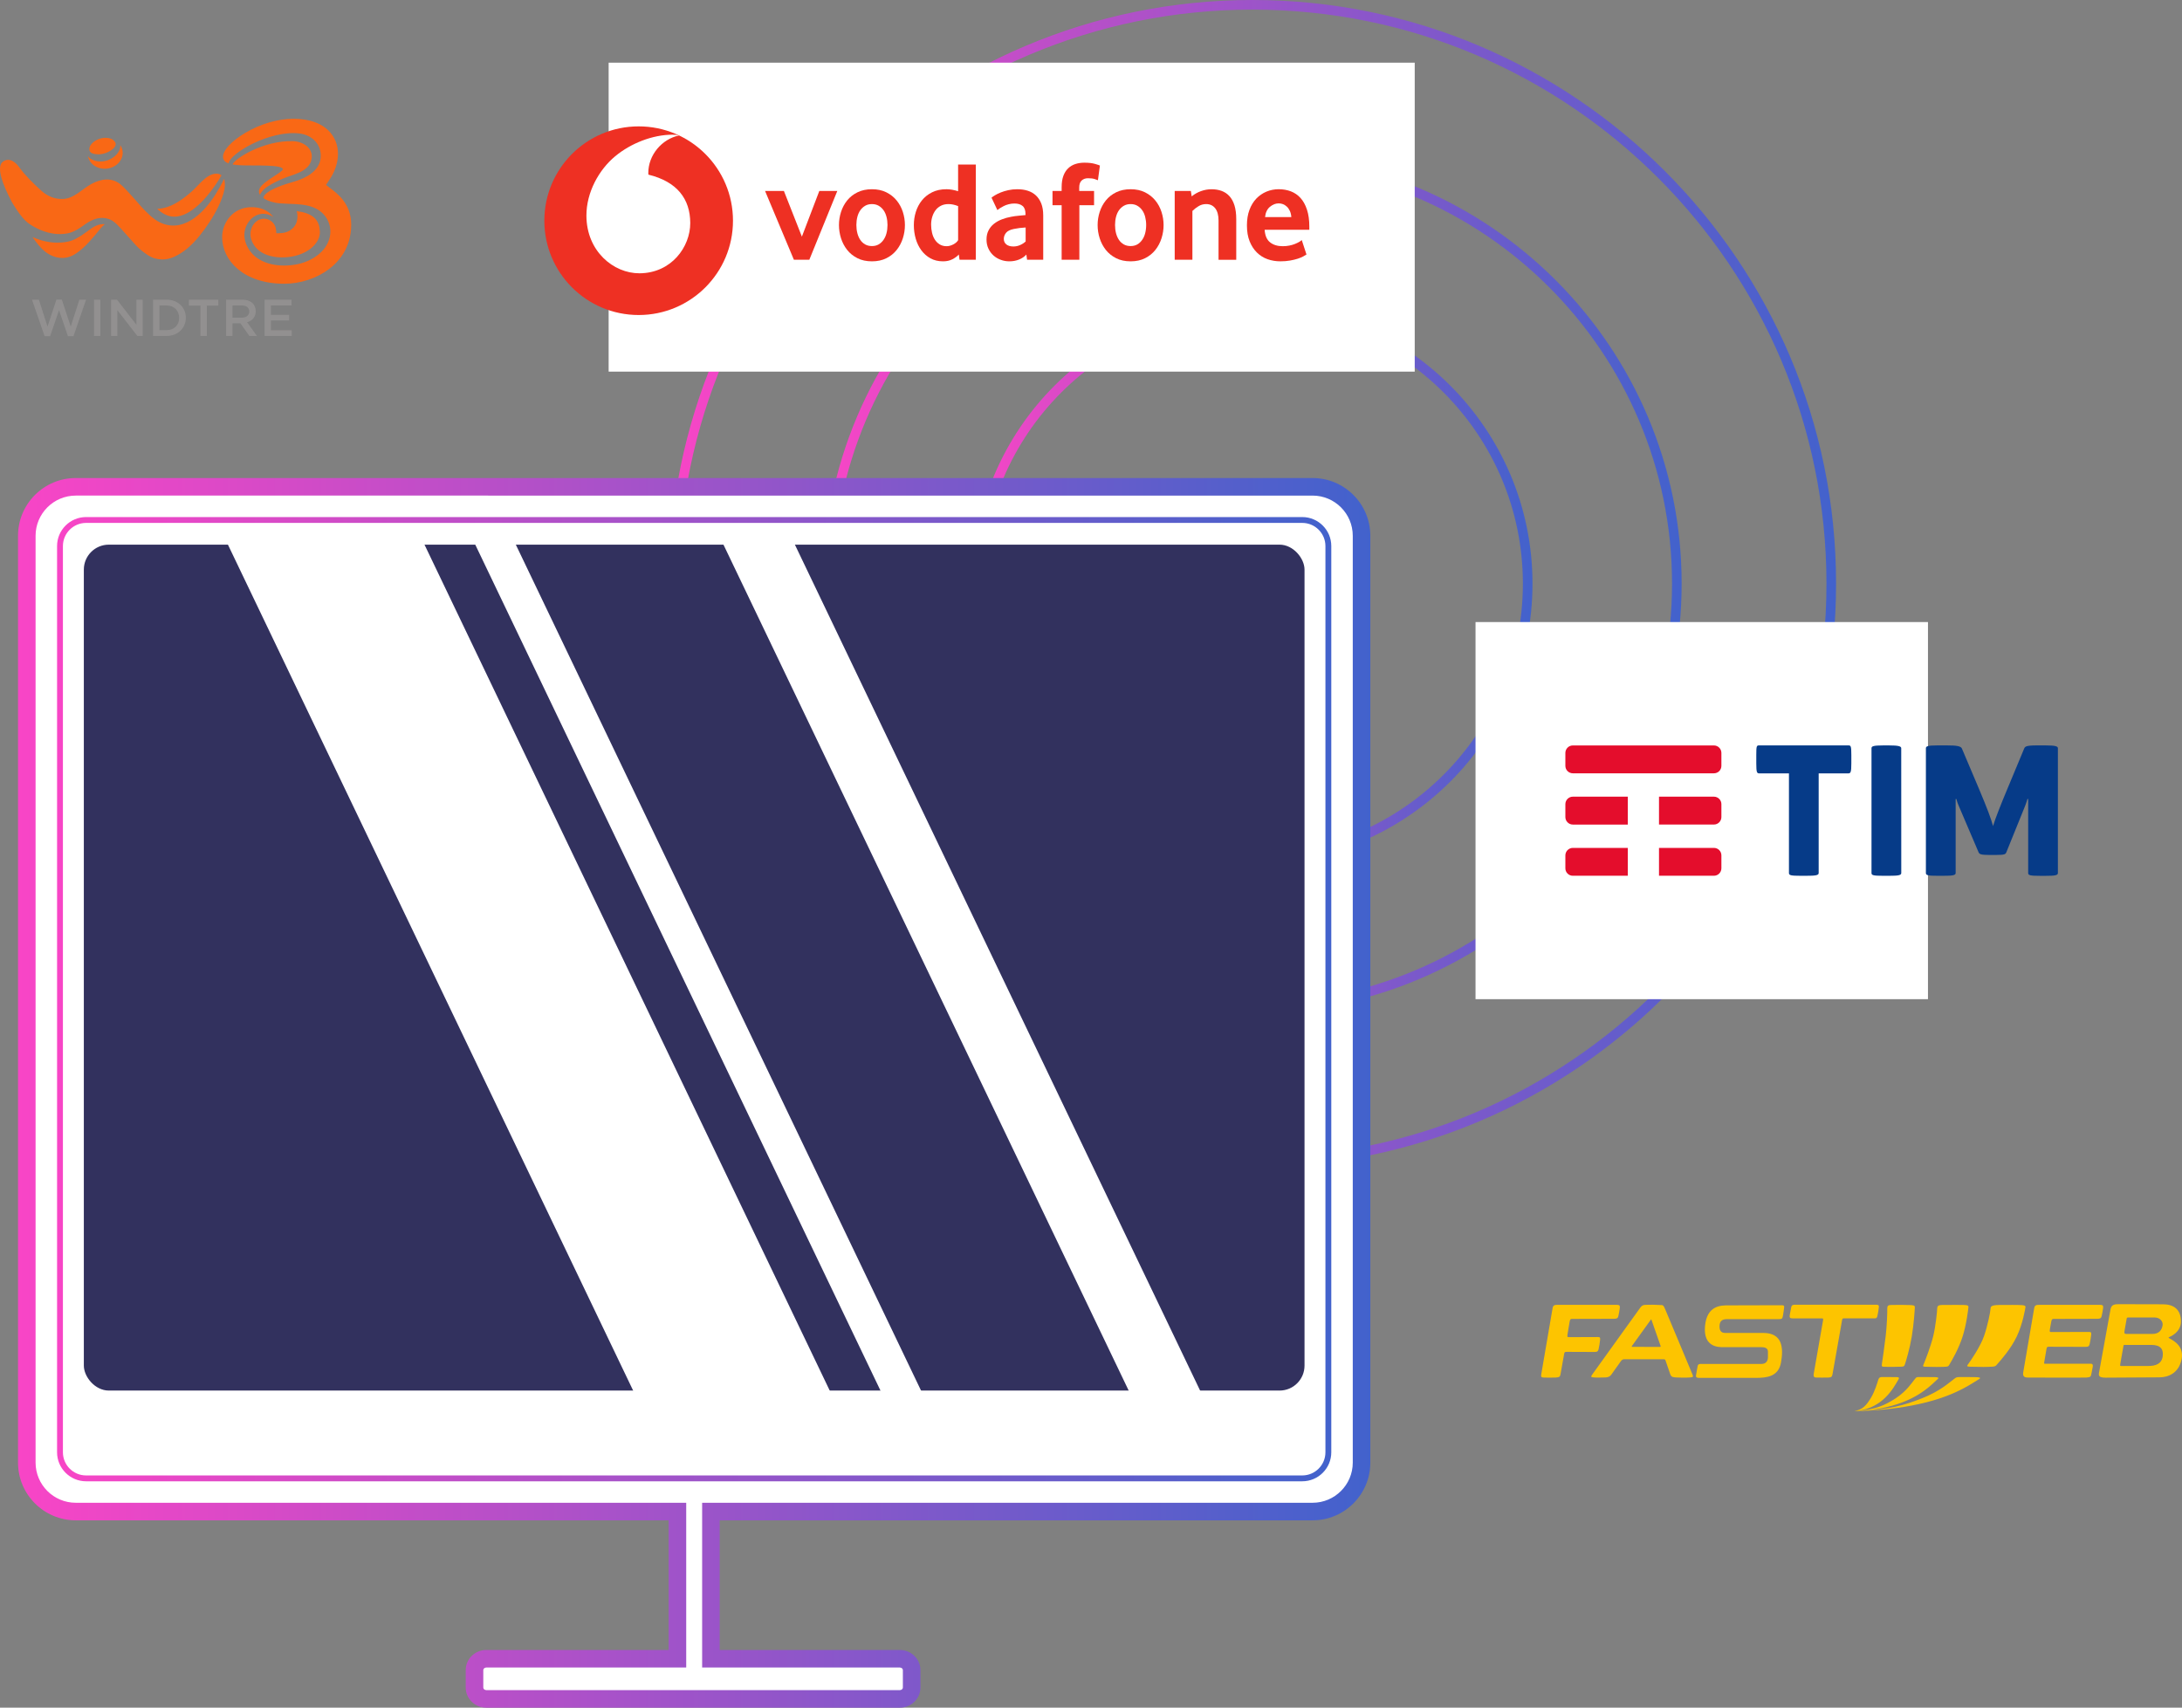
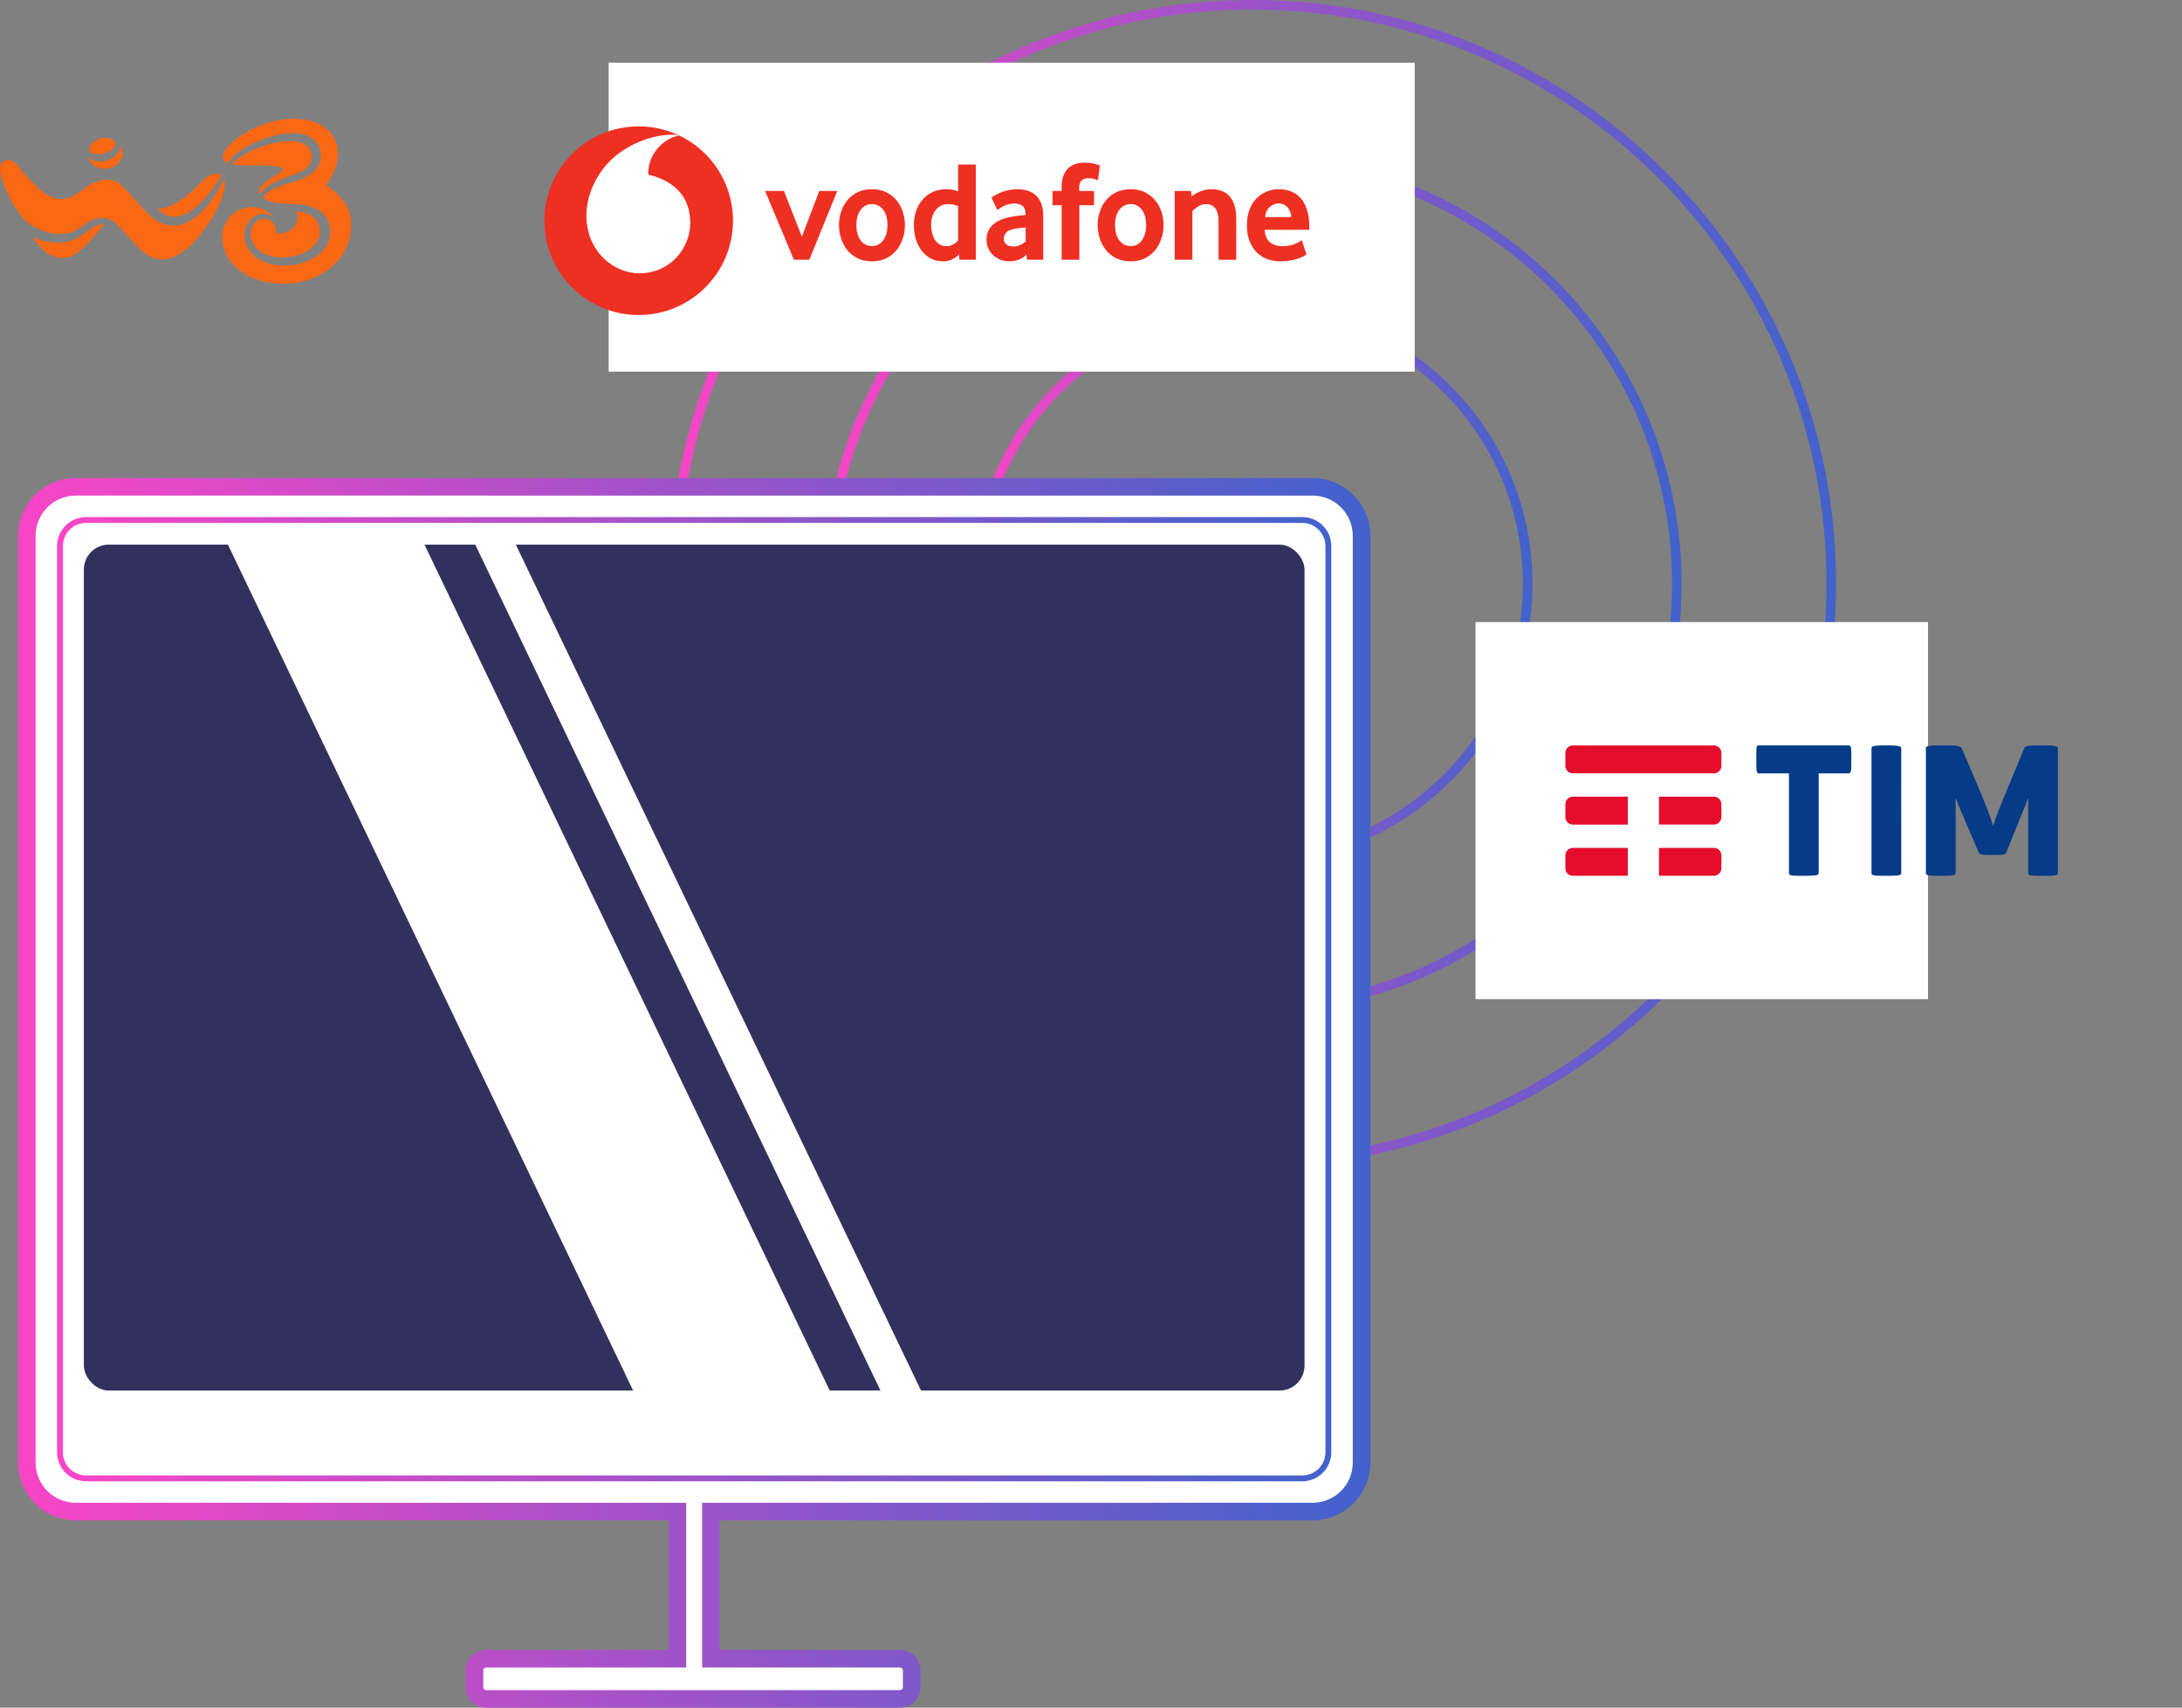
<svg xmlns="http://www.w3.org/2000/svg" xmlns:xlink="http://www.w3.org/1999/xlink" id="Calque_1" version="1.1" viewBox="0 0 468.698 366.828">
  <rect x="0" y="0" width="468.698" height="366.828" fill="#808080" stroke="none" />
  <defs>
    <style>
      .st0 {
        fill: none;
      }

      .st1 {
        fill: #f96815;
      }

      .st2 {
        fill: #32315e;
      }

      .st3 {
        fill: url(#Dégradé_sans_nom_7);
      }

      .st4 {
        fill: #063b88;
      }

      .st5 {
        fill: #e40d2c;
      }

      .st6 {
        fill: #ee3023;
      }

      .st7 {
        fill: #fff;
      }

      .st8 {
        fill: #fdc400;
      }

      .st9 {
        fill: #929090;
      }

      .st10 {
        fill: url(#Dégradé_sans_nom_73);
      }

      .st11 {
        fill: url(#Dégradé_sans_nom_72);
      }

      .st12 {
        fill: url(#Dégradé_sans_nom_71);
      }

      .st13 {
        fill: url(#Dégradé_sans_nom_74);
      }

      .st14 {
        clip-path: url(#clippath);
      }
    </style>
    <linearGradient id="Dégradé_sans_nom_7" data-name="Dégradé sans nom 7" x1="208.87" y1="125.366" x2="329.182" y2="125.366" gradientUnits="userSpaceOnUse">
      <stop offset="0" stop-color="#f845c6" />
      <stop offset="1" stop-color="#4262cc" />
    </linearGradient>
    <linearGradient id="Dégradé_sans_nom_71" data-name="Dégradé sans nom 7" x1="176.832" y1="125.366" x2="361.219" y2="125.366" xlink:href="#Dégradé_sans_nom_7" />
    <linearGradient id="Dégradé_sans_nom_72" data-name="Dégradé sans nom 7" x1="143.66" y1="125.366" x2="394.391" y2="125.366" xlink:href="#Dégradé_sans_nom_7" />
    <linearGradient id="Dégradé_sans_nom_73" data-name="Dégradé sans nom 7" x1="3.871" y1="234.757" x2="294.351" y2="234.757" xlink:href="#Dégradé_sans_nom_7" />
    <linearGradient id="Dégradé_sans_nom_74" data-name="Dégradé sans nom 7" x1="12.258" y1="214.634" x2="285.963" y2="214.634" xlink:href="#Dégradé_sans_nom_7" />
    <clipPath id="clippath">
      <rect class="st0" x="18.008" y="115.555" width="262.206" height="185.479" rx="5.416" ry="5.416" />
    </clipPath>
  </defs>
  <g>
    <g>
      <path class="st3" d="M269.025,185.521c-33.17,0-60.155-26.985-60.155-60.155s26.985-60.156,60.155-60.156,60.156,26.985,60.156,60.156-26.985,60.155-60.156,60.155ZM269.025,67.274c-32.031,0-58.091,26.061-58.091,58.092s26.06,58.091,58.091,58.091,58.092-26.06,58.092-58.091-26.061-58.092-58.092-58.092Z" />
      <path class="st12" d="M269.025,217.559c-50.836,0-92.193-41.357-92.193-92.193s41.357-92.193,92.193-92.193,92.193,41.357,92.193,92.193-41.357,92.193-92.193,92.193ZM269.025,35.237c-49.697,0-90.129,40.432-90.129,90.129s40.432,90.129,90.129,90.129,90.129-40.432,90.129-90.129-40.432-90.129-90.129-90.129Z" />
      <path class="st11" d="M269.025,250.731c-69.127,0-125.365-56.238-125.365-125.365S199.898,0,269.025,0s125.365,56.238,125.365,125.365-56.238,125.365-125.365,125.365ZM269.025,2.065c-67.988,0-123.301,55.312-123.301,123.301s55.312,123.301,123.301,123.301,123.301-55.312,123.301-123.301S337.014,2.065,269.025,2.065Z" />
    </g>
    <g>
      <g>
        <path class="st7" d="M281.946,104.57H16.275c-5.809,0-10.518,4.709-10.518,10.518v199.092c0,5.809,4.709,10.518,10.518,10.518h129.24v31.619h-41.054c-1.401,0-2.536,1.087-2.536,2.427v3.771c0,1.341,1.135,2.427,2.536,2.427h88.827c1.4,0,2.536-1.087,2.536-2.427v-3.771c0-1.341-1.135-2.427-2.536-2.427h-40.582v-31.619h129.24c5.809,0,10.518-4.709,10.518-10.518V115.088c0-5.809-4.709-10.518-10.518-10.518Z" />
        <path class="st10" d="M193.288,366.829h-88.827c-2.438,0-4.422-1.936-4.422-4.314v-3.771c0-2.378,1.983-4.313,4.422-4.313h39.167v-27.847H16.275c-6.84,0-12.404-5.563-12.404-12.403V115.088c0-6.84,5.564-12.403,12.404-12.403h265.671c6.84,0,12.404,5.563,12.404,12.403v199.093c0,6.84-5.564,12.403-12.404,12.403h-127.354v27.847h38.695c2.438,0,4.423,1.936,4.423,4.313v3.771c0,2.379-1.984,4.314-4.423,4.314ZM104.461,358.204c-.353,0-.649.247-.649.54v3.771c0,.294.297.541.649.541h88.827c.353,0,.65-.247.65-.541v-3.771c0-.293-.298-.54-.65-.54h-42.468v-35.393h131.126c4.76,0,8.631-3.871,8.631-8.631V115.088c0-4.76-3.871-8.631-8.631-8.631H16.275c-4.76,0-8.632,3.871-8.632,8.631v199.093c0,4.76,3.872,8.631,8.632,8.631h131.125v35.393h-42.939Z" />
      </g>
      <rect class="st2" x="18.008" y="116.998" width="262.206" height="181.711" rx="5.361" ry="5.361" />
      <path class="st13" d="M279.734,318.197H18.487c-3.435,0-6.229-2.795-6.229-6.229V117.3c0-3.435,2.795-6.229,6.23-6.229h261.246c3.435,0,6.229,2.795,6.229,6.229v194.668c0,3.435-2.794,6.229-6.229,6.229ZM18.488,112.328c-2.742,0-4.973,2.23-4.973,4.972v194.668c0,2.741,2.23,4.972,4.972,4.972h261.247c2.741,0,4.971-2.23,4.971-4.972V117.3c0-2.741-2.229-4.972-4.971-4.972H18.488Z" />
      <g class="st14">
        <polygon class="st7" points="181.483 305.51 147.405 322.518 42.669 103.863 76.746 86.855 181.483 305.51" />
        <polygon class="st7" points="207.564 319.008 200.532 322.518 95.796 103.863 102.828 100.353 207.564 319.008" />
-         <polygon class="st7" points="266.229 316.338 253.847 322.518 149.111 103.863 161.493 97.683 266.229 316.338" />
      </g>
    </g>
    <rect class="st7" x="130.739" y="13.464" width="173.146" height="66.364" />
    <rect class="st7" x="316.947" y="133.626" width="97.185" height="81.008" />
  </g>
  <g>
    <path class="st6" d="M157.446,47.408c0,11.19-9.068,20.262-20.258,20.262s-20.262-9.072-20.262-20.262,9.072-20.262,20.262-20.262,20.258,9.072,20.258,20.262" />
    <path class="st7" d="M137.348,58.706c-5.565.019-11.358-4.731-11.384-12.363-.019-5.044,2.706-9.902,6.183-12.783,3.395-2.807,8.045-4.612,12.258-4.627.544,0,1.113.045,1.459.164-3.685.763-6.619,4.195-6.608,8.085,0,.13.011.268.026.331,6.168,1.504,8.968,5.227,8.986,10.375.015,5.152-4.05,10.795-10.922,10.818" />
    <g>
      <path class="st6" d="M170.531,55.799l-6.194-14.782h4.046l3.864,9.816,3.745-9.816h3.864l-6.012,14.782h-3.313Z" />
      <path class="st6" d="M190.637,48.331c0-.614-.071-1.199-.216-1.753-.141-.555-.357-1.031-.644-1.429-.287-.402-.633-.718-1.042-.953-.409-.238-.89-.357-1.441-.357s-1.035.119-1.441.357c-.409.234-.759.551-1.042.953-.287.398-.503.875-.644,1.429-.145.555-.216,1.139-.216,1.753,0,.637.071,1.228.216,1.772.141.544.35,1.02.625,1.429.275.41.625.733,1.046.972.417.234.905.354,1.456.354s1.031-.119,1.441-.354c.409-.238.756-.562,1.042-.972s.503-.886.644-1.429c.145-.543.216-1.135.216-1.772M194.378,48.348c0,.964-.149,1.91-.443,2.84-.298.931-.737,1.761-1.322,2.498-.581.737-1.318,1.329-2.207,1.779-.89.45-1.928.674-3.112.674s-2.226-.223-3.112-.674c-.89-.45-1.627-1.042-2.211-1.779-.581-.737-1.02-1.567-1.318-2.498-.294-.931-.443-1.876-.443-2.84s.149-1.899.443-2.822c.298-.919.737-1.742,1.318-2.468.584-.726,1.322-1.307,2.211-1.746.886-.439,1.925-.663,3.112-.663s2.219.223,3.097.663c.879.439,1.616,1.02,2.208,1.746.596.726,1.039,1.549,1.336,2.468.294.923.443,1.861.443,2.822" />
      <path class="st6" d="M205.803,44.27c-.733-.287-1.415-.432-2.047-.432-.648,0-1.21.127-1.675.372-.469.246-.856.577-1.161.998-.305.421-.532.893-.685,1.418-.153.521-.231,1.061-.231,1.616,0,.614.067,1.202.201,1.768.13.562.335,1.057.611,1.478.272.421.618.759,1.035,1.016.417.253.912.383,1.482.383.469,0,.946-.13,1.433-.383.488-.257.834-.562,1.039-.908v-7.326ZM206.108,55.799l-.153-1.132c-.346.387-.804.73-1.377,1.024-.57.298-1.243.447-2.018.447-1.016,0-1.917-.216-2.688-.644-.778-.428-1.429-1.001-1.958-1.716-.529-.715-.934-1.545-1.21-2.487-.272-.938-.409-1.921-.409-2.945,0-.96.141-1.902.424-2.822.287-.919.718-1.742,1.299-2.468.584-.726,1.31-1.307,2.189-1.746.875-.439,1.906-.663,3.086-.663.774,0,1.612.145,2.509.428v-5.733h3.801v20.456h-3.496Z" />
      <path class="st6" d="M220.31,48.867c-.409.022-.834.06-1.266.108-.432.052-.841.119-1.232.201-.826.164-1.396.443-1.716.841-.316.402-.476.834-.476,1.307,0,.488.179.882.54,1.18.361.294.867.443,1.526.443.495,0,.975-.1,1.437-.305.462-.205.86-.462,1.188-.767v-3.008ZM220.615,55.788l-.149-1.106c-.413.454-.934.812-1.571,1.068-.637.257-1.333.387-2.092.387-.637,0-1.251-.108-1.832-.324-.588-.212-1.106-.521-1.556-.919-.45-.398-.815-.886-1.091-1.47-.279-.584-.417-1.243-.417-1.98,0-.733.141-1.385.432-1.947.287-.562.674-1.035,1.169-1.426.491-.387,1.057-.704,1.694-.949.633-.246,1.303-.432,1.999-.555.491-.1,1.031-.175,1.616-.227.584-.052,1.072-.097,1.463-.138v-.216c0-.819-.208-1.4-.633-1.75-.421-.346-1.001-.521-1.738-.521-.432,0-.845.052-1.236.156-.391.1-.737.227-1.046.38-.309.156-.581.309-.819.462-.235.153-.424.29-.57.413l-1.258-2.665c.164-.145.413-.316.752-.521.339-.205.745-.406,1.228-.599.48-.194,1.02-.357,1.623-.491s1.255-.201,1.947-.201c.819,0,1.567.108,2.241.324s1.258.551,1.75,1.013c.488.458.871,1.039,1.15,1.746.275.704.413,1.556.413,2.557v9.5h-3.469Z" />
      <path class="st6" d="M235.833,38.716c-.123-.059-.361-.149-.718-.261-.361-.112-.834-.167-1.429-.167-.529,0-.975.16-1.333.476-.357.316-.536.834-.536,1.549v.704h3.19v3.067h-3.16v11.715h-3.804v-11.715h-1.962v-3.067h1.962v-.797c0-.96.123-1.772.369-2.438.246-.663.588-1.206,1.027-1.623.439-.421.957-.73,1.549-.923.596-.194,1.24-.29,1.936-.29.919,0,1.679.086,2.282.261.603.175.957.29,1.057.354l-.428,3.157Z" />
      <path class="st6" d="M246.2,48.331c0-.614-.074-1.199-.216-1.753-.141-.555-.357-1.031-.644-1.429-.287-.402-.633-.718-1.042-.953-.409-.238-.89-.357-1.441-.357s-1.035.119-1.441.357c-.409.234-.759.551-1.046.953-.283.398-.499.875-.644,1.429-.141.555-.212,1.139-.212,1.753,0,.637.071,1.228.212,1.772.145.544.354,1.02.629,1.429.275.41.625.733,1.042.972.421.234.908.354,1.459.354s1.031-.119,1.441-.354c.409-.238.756-.562,1.042-.972s.503-.886.644-1.429c.141-.543.216-1.135.216-1.772M249.941,48.348c0,.964-.149,1.91-.447,2.84-.294.931-.733,1.761-1.318,2.498-.581.737-1.318,1.329-2.208,1.779-.89.45-1.928.674-3.112.674s-2.226-.223-3.112-.674c-.89-.45-1.627-1.042-2.211-1.779-.581-.737-1.02-1.567-1.318-2.498-.298-.931-.443-1.876-.443-2.84s.145-1.899.443-2.822c.298-.919.737-1.742,1.318-2.468.584-.726,1.322-1.307,2.211-1.746.886-.439,1.925-.663,3.112-.663s2.219.223,3.097.663c.879.439,1.616,1.02,2.207,1.746.596.726,1.039,1.549,1.333,2.468.298.923.447,1.861.447,2.822" />
      <path class="st6" d="M261.746,55.799v-8.432c0-1.124-.235-1.995-.704-2.61-.473-.611-1.124-.919-1.966-.919-.592,0-1.139.153-1.638.462-.503.305-.938.644-1.307,1.013v10.487h-3.801v-14.782h3.466l.182,1.165c.596-.488,1.262-.867,2.01-1.132.745-.268,1.496-.398,2.252-.398.778,0,1.493.115,2.148.35.655.238,1.217.611,1.686,1.121.473.51.834,1.176,1.091,1.992.253.819.383,1.802.383,2.945v8.741h-3.804Z" />
      <path class="st6" d="M277.381,46.63c-.041-.51-.149-.957-.324-1.333-.175-.38-.391-.685-.648-.919-.257-.238-.532-.409-.83-.525-.302-.112-.603-.167-.912-.167-.659,0-1.284.246-1.88.737-.596.491-.946,1.225-1.05,2.208h5.643ZM271.648,49.359c.082,1.247.469,2.148,1.169,2.699.696.551,1.601.83,2.706.83.514,0,.998-.048,1.448-.138.45-.093.852-.209,1.202-.354.35-.142.648-.287.893-.428.246-.145.428-.279.555-.402l1.013,3.101c-.145.1-.376.238-.692.413-.316.175-.711.335-1.18.491-.469.153-1.024.283-1.657.398-.633.112-1.329.167-2.085.167-.964,0-1.876-.153-2.747-.458-.867-.309-1.631-.785-2.282-1.429-.655-.644-1.176-1.444-1.563-2.405-.391-.96-.584-2.107-.584-3.436,0-1.247.179-2.353.536-3.313.357-.96.849-1.768,1.47-2.423.625-.651,1.351-1.154,2.178-1.504.83-.346,1.712-.521,2.654-.521s1.809.156,2.61.462c.797.305,1.485.782,2.07,1.426.581.644,1.042,1.478,1.377,2.502.339,1.02.506,2.237.506,3.648v.674h-9.597Z" />
    </g>
  </g>
  <g>
    <path class="st4" d="M439.385,160.121h-1.862c-2.389,0-2.541.264-2.725.671l-3.7,8.886c-1.231,2.949-2.501,6.121-2.989,7.767-.448-1.646-1.271-3.844-2.989-7.919l-3.7-8.734c-.224-.527-1.159-.671-3.172-.671h-2.094c-2.054,0-2.469.184-2.469.599v26.81c0,.487.416.599,2.541.599h1.159c2.094,0,2.693-.112,2.693-.599v-15.902h.152s.184.743.487,1.422l4.259,9.973c.184.448.416.631,2.389.631h1.271c2.014,0,2.166-.152,2.349-.631l3.884-9.597c.376-.895.631-1.798.631-1.798h.152v15.91c0,.487.408.599,2.613.599h1.119c2.054,0,2.653-.112,2.653-.599v-26.818c0-.416-.599-.599-2.653-.599M408.388,160.721c0-.416-.591-.599-2.645-.599h-1.199c-2.166,0-2.541.184-2.541.599v26.81c0,.487.376.599,2.541.599h1.199c2.054,0,2.653-.112,2.653-.599l-.008-26.81ZM397,160.121c.559,0,.671.072.671,2.054v1.83c0,1.902-.152,2.126-.671,2.126h-6.345v21.4c0,.487-.599.599-2.725.599h-1.119c-2.166,0-2.541-.112-2.541-.599v-21.4h-6.345c-.519,0-.671-.152-.671-2.126v-1.83c-.008-2.054.104-2.054.663-2.054h19.083Z" />
    <path class="st5" d="M349.653,182.137h-11.795c-.448,0-.847.184-1.143.471-.288.296-.471.695-.471,1.143v2.765c0,.448.176.847.471,1.135.288.296.695.471,1.143.471h11.795v-5.985ZM369.295,182.616c-.288-.296-.695-.479-1.143-.479h-11.795v5.985h11.795c.448,0,.855-.184,1.143-.479.288-.288.463-.695.463-1.135v-2.765c0-.44-.176-.839-.463-1.127M369.295,171.613c-.288-.296-.695-.479-1.143-.479h-11.795v5.985h11.795c.448,0,.855-.184,1.143-.479.288-.288.463-.695.463-1.135v-2.773c0-.432-.176-.831-.463-1.119M349.653,171.133h-11.795c-.448,0-.847.176-1.143.471-.288.288-.471.695-.471,1.135v2.773c0,.44.176.839.471,1.135.288.296.695.479,1.143.479h11.795v-5.993ZM368.152,166.115h-30.294c-.448,0-.847-.184-1.143-.471-.296-.296-.471-.695-.471-1.143v-2.765c0-.44.184-.847.471-1.135.288-.296.695-.471,1.143-.471h30.294c.448,0,.855.184,1.143.479.288.288.463.695.463,1.135v2.765c0,.44-.176.839-.463,1.135-.288.288-.695.471-1.143.471" />
  </g>
  <g>
    <path class="st1" d="M70.82,40.336l-.786-.618c.083-.142.229-.363.361-.549.766-1.11,2.201-3.208,2.201-6.203,0-1.72-.629-3.587-2.144-5.021-1.514-1.434-3.908-2.431-7.42-2.43-3.332,0-7.083,1.095-10.324,3.011-1.454.862-2.651,1.791-3.489,2.683-.836.892-1.32,1.745-1.322,2.479,0,.356.136.683.396.94.206.202.479.357.811.477.347-2.255,8.903-7.157,15.169-6.439,2.802.321,4.887,2.407,4.597,5.296-.277,2.764-3.09,4.264-5.512,4.987-1.352.404-2.708.796-4.005,1.358-.637.276-1.28.59-1.838,1.006-.407.303-.933.697-.904,1.266.958.652,2.479,1.03,3.469,1.102.642.051,1.285.084,1.929.1,1.85.056,3.793.119,5.52.859,2.424,1.039,3.85,3.545,3.328,6.168-.671,3.372-4.072,5.412-7.229,5.997-3.377.625-7.613.136-9.843-2.778-.911-1.191-1.486-2.788-1.237-4.293.276-1.672,1.451-3.272,3.145-3.701,1.068-.27,2.193-.02,3.041.611-.211-.301-.457-.575-.734-.815-.981-.852-2.36-1.33-3.96-1.33-1.975,0-3.56.819-4.645,2.035-1.085,1.216-1.676,2.824-1.677,4.41,0,2.494,1.151,4.999,3.393,6.877,2.243,1.878,5.576,3.129,9.94,3.129,3.459,0,6.949-1.142,9.59-3.126,2.188-1.648,4.802-4.651,4.801-9.578.001-4.508-3.026-6.737-4.621-7.91M59.348,50.095c-.016-.47-.036-.64-.036-.64-.025-.202-.063-.403-.121-.598-.503-1.698-2.527-2.441-3.991-1.401-1.214.862-1.691,2.517-1.251,3.911,1.118,3.543,5.214,4.279,8.444,3.792,1.59-.24,3.155-.813,4.419-1.826,1.224-.98,2.154-2.493,1.851-4.078-.201-2.376-2.003-3.56-4.941-3.901.14.286.593,2.368-.887,3.713-.904.822-1.869,1.039-3.168,1.041-.051,0-.32-.012-.32-.012M5.905,47.8c.186.144.393.297.591.425.393.26.785.484,1.202.7.416.218.841.42,1.278.588,0,0,.613.252,1.33.436.45.114.906.201,1.366.262.459.062.921.076,1.383.07,0,0,.762-.023,1.376-.136,1.488-.246,3.001-1.359,3.389-1.635l.621-.441c.226-.156.459-.306.702-.443.485-.274,1.009-.504,1.57-.653.561-.146,1.085-.202,1.679-.139.074.006.523.051,1.081.263,0,0,.391.15.607.288.248.157.485.331.709.52,1.057.894,4.149,4.625,5.041,5.423,1.053.943,2.376,1.902,3.448,2.186,2.071.549,3.703.049,5.562-1.125,2.052-1.297,3.715-3.234,5.13-5.181,1.492-2.054,2.836-4.294,3.713-6.683.434-1.183.784-2.48.55-3.745-.024-.13-.06-.253-.103-.368-.295.628-.612,1.247-.95,1.856-.544.975-1.141,1.926-1.808,2.837-.668.91-1.402,1.783-2.241,2.579-.838.794-1.784,1.517-2.886,2.048-.304.143-.615.269-.933.377-.326.106-.66.19-.997.251-.683.117-1.399.129-2.096.013-.698-.112-1.368-.349-1.981-.66-.611-.317-1.169-.704-1.673-1.133l-.366-.328-.331-.315-.656-.632c-.433-.424-1.205-1.29-1.205-1.29,0,0-1.339-1.565-2.441-2.749,0,0-1.031-1.12-1.594-1.597-1.928-1.633-4.278-1.274-6.361-.14-1.929,1.05-3.649,3.062-5.958,3.205-1.799.111-3.443-.564-4.766-1.76-1.758-1.589-3.444-3.242-4.855-5.176-.626-.857-2.031-2.136-3.442-1.036-1.411,1.1-.09,4.787,1.965,8.646,0,0,1.842,3.226,3.353,4.394M57.47,40.078c1.004-.669,2.126-1.19,3.228-1.672,2.107-.924,5.326-1.381,6.106-3.785.83-2.556-1.493-4.217-3.849-4.297-6.374-.216-12.677,3.841-12.992,5.002.224.04.462.073.714.1,1.071.112,2.379.116,3.786.116h.251c2.169,0,3.7.058,4.68.201.49.071.841.165,1.059.275.221.114.291.223.292.346,0,.087-.056.166-.19.298-.468.47-1.698,1.166-2.803,1.932-.554.384-1.079.786-1.47,1.198-.389.411-.652.832-.656,1.266v.021c.003.301.091.568.242.805-.02-.198.239-.532.348-.682.332-.455.788-.813,1.253-1.123M33.928,45.016c.394.356.815.663,1.255.912.442.243.904.426,1.382.523.477.101.97.116,1.466.056.248-.032.497-.081.746-.148.248-.07.495-.155.74-.254.901-.373,1.763-.94,2.563-1.603.802-.664,1.546-1.423,2.244-2.23.698-.808,1.348-1.668,1.959-2.558.457-.67.891-1.356,1.299-2.057-.327-.253-.75-.381-1.232-.35-1.141.074-2.123.829-2.921,1.586-.852.808-1.608,1.704-2.503,2.469-.893.763-1.825,1.487-2.832,2.093-1.327.799-2.821,1.37-4.336,1.402l.168.157M22.348,48.149c-.417-.023-.84.034-1.254.163-.414.132-.818.33-1.204.573-.194.121-.381.255-.566.395,0,0-1.477,1.095-1.944,1.373-.943.542-1.521.954-2.597,1.204-.917.209-1.638.242-1.638.242-.551.034-1.418.062-2.475-.093-1.423-.209-2.392-.582-2.392-.582-.443-.148-.875-.323-1.299-.514.803,1.168,1.685,2.341,2.779,3.191.925.719,2.045,1.202,3.22,1.296,1.937.154,3.283-.772,4.717-2.004,1.025-.881,1.904-1.942,2.789-2.96.617-.709,1.246-1.641,2.02-2.269h0c-.052-.004-.103-.015-.156-.015M19.398,32.654c.211.238.546.35.933.423.193.034.398.054.608.063.101.006.218.011.31.005l.145-.003.147-.012c.391-.031.789-.133,1.177-.269.386-.143.767-.324,1.107-.55.548-.364.73-.63.83-.777.094-.149.161-.3.187-.447.027-.147.012-.3-.066-.47-.068-.144-.178-.294-.392-.483-.598-.531-1.58-.573-2.16-.507-1.343.153-2.475.939-2.894,1.779-.106.226-.161.501-.138.732.022.218.1.393.206.514M22.975,36.222c2.063-.235,3.568-1.902,3.36-3.722-.055-.485-.228-.931-.488-1.321.027.285-.016.565-.095.818-.093.305-.245.578-.421.828-.176.246-.376.459-.592.651-.43.384-.922.675-1.45.887-.53.204-1.1.334-1.691.331,0,0-.214.005-.414-.019-.151-.019-.301-.044-.451-.074-.275-.061-.552-.141-.824-.265-.136-.062-.46-.212-.776-.508-.085-.08-.164-.171-.236-.269.318,1.71,2.095,2.89,4.08,2.664" />
-     <path class="st9" d="M12.123,64.353l-1.914,5.797-1.858-5.775h-1.48l2.715,7.845h1.18l1.914-5.597,1.913,5.597h1.191l2.704-7.845h-1.436l-1.858,5.775-1.914-5.798h-1.157ZM20.191,64.375v7.789h1.369v-7.789h-1.369ZM23.863,64.375v7.789h1.346v-5.541l4.295,5.541h1.146v-7.789h-1.346v5.386l-4.172-5.386h-1.269ZM32.876,64.375v7.789h2.904c2.448,0,4.139-1.703,4.139-3.895v-.022c0-2.192-1.691-3.872-4.139-3.872h-2.904ZM40.576,64.375v1.269h2.47v6.52h1.38v-6.52h2.47v-1.269h-6.32ZM48.566,64.375v7.789h1.368v-2.715h1.714l1.913,2.715h1.625l-2.103-2.949c1.079-.312,1.847-1.08,1.847-2.359v-.022c0-.679-.233-1.257-.645-1.68-.501-.49-1.269-.779-2.248-.779h-3.472ZM56.834,64.375v7.789h5.831v-1.224h-4.462v-2.092h3.906v-1.224h-3.906v-2.025h4.407v-1.224h-5.775ZM34.245,65.622h1.535c1.636,0,2.704,1.124,2.704,2.648v.022c0,1.525-1.068,2.626-2.704,2.626h-1.535v-5.297ZM49.934,65.622h1.992c1.013,0,1.613.456,1.613,1.291v.022c0,.79-.623,1.302-1.602,1.302h-2.003v-2.615Z" />
  </g>
-   <path class="st8" d="M464.555,291.332c.189-1.455-.404-2.432-2.453-2.432h-5.649s-.283-.068-.317.161c-.034.229-.617,3.414-.696,3.93-.08.515.021.438.418.438h5.587c1.485,0,2.889-.382,3.111-2.096M456.34,285.95c-.08.515.069.596.465.596h5.513c1.486,0,2.053-.859,2.212-1.866.115-.728-.454-1.673-1.736-1.673h-5.648s-.278-.004-.317.161c-.055.225-.408,2.268-.488,2.782M465.958,287.475c1.117.58,3.244,1.796,2.631,4.613-.612,2.818-2.767,3.78-4.74,3.78s-9.981.069-11.546.069-1.534-.482-1.421-1.123c.114-.642,2.26-12.484,2.464-13.583.204-1.1,1.021-1.077,1.996-1.077,1.058,0,9.301.023,9.301.023,2.148,0,3.826,1.008,3.826,3.696,0,2.336-2.289,3.243-2.506,3.337-.218.094-.204.161-.005.265M434.585,294.86c-.136.882.385,1.053.998,1.053s11.662.046,12.569,0c.908-.046.976-.252,1.066-.733.038-.203.138-.61.316-1.641.002-.015.121-.596-.393-.596h-9.89c-.283,0-.156-.272-.153-.288.226-1.314.459-2.683.495-2.901.068-.413.159-.458.567-.458s7.177.023,7.812.023.772-.161.885-.573.295-1.557.34-2.061c.046-.505-.091-.573-.522-.573s-7.585.023-8.017.023-.385-.092-.34-.55c.046-.458.177-.893.291-1.626.113-.733.34-.642.839-.642s8.053-.023,8.96-.023.953-.229,1.066-.733c.112-.508.202-1.02.272-1.535.091-.619-.113-.733-.681-.733h-13.021c-.681,0-.975.092-1.089.687-.113.596-2.216,12.872-2.371,13.881M421.746,295.802c.375,0,1.164,0,2.311.015,1.146.015,1.548.122,1.081.412-1.774,1.101-4.017,2.634-8.132,4.046-8.494,2.918-18.505,2.826-18.505,2.826,7.327-.245,10.589-1.253,14.409-2.764,3.82-1.512,5.777-3.345,6.59-3.94.814-.595.554-.595,2.246-.595M431.946,280.318c2.912-.023-1.106-.008.305-.004,1.917.005,2.893-.018,2.83.441-.064.459-.602,3.663-1.878,6.343-1.277,2.68-3.466,5.131-4.04,5.772-.575.642-.376.701-2.101.746-1.724.046-.187.015-2.441-.008-2.254-.023-2.291.018-1.822-.623.47-.642,2.565-3.654,3.381-6.001.749-2.154,1.361-5.117,1.41-5.995.045-.826,1.627-.649,4.357-.671M412.574,295.802c.226,0,2.167,0,2.934.015.766.015,1.034.122.722.412-1.185,1.101-2.684,2.634-5.433,4.046-5.675,2.918-12.371,2.826-12.371,2.826,4.423-.245,6.503-1.253,8.81-2.764,2.307-1.512,3.463-3.345,3.954-3.94.493-.595.362-.595,1.384-.595M418.619,280.318c1.758-.023,1.38-.008,2.32-.004,1.278.005,1.93-.018,1.887.441-.042.459-.401,3.663-1.252,6.343-.852,2.68-2.311,5.131-2.694,5.772-.383.642-.251.701-1.4.746-1.149.046-1.79.015-3.151-.008-1.361-.023-1.384.018-1.101-.623.284-.642,1.508-3.803,2.042-6.001.512-2.115.821-5.117.85-5.995.028-.826.852-.649,2.499-.671M404.363,295.802c.09,0,2.646,0,3.055.015s.59.122.424.412c-.632,1.101-1.468,2.634-2.935,4.046-3.025,2.918-6.593,2.826-6.593,2.826,1.769-.245,2.6-1.253,3.523-2.764.922-1.512,1.421-3.345,1.618-3.94.197-.595.499-.595.908-.595M406.502,280.318c-.659.021-1.134-.046-1.112.779.024.87-.09,3.803-.34,5.887-.249,2.084-.704,5.36-.816,6.001-.114.641.113.6.658.623.545.023,2.881.018,3.494-.028.612-.046.658-.069.862-.71.204-.641.952-3.092,1.406-5.772.454-2.68.635-5.795.658-6.253.023-.459-.318-.459-.998-.505-.681-.046-3.108-.046-3.811-.023M385.564,280.27c-.385,0-.704.069-.794.482-.109.509-.207,1.021-.295,1.534-.136.756-.023.916.567.916h6.079c.454,0,.545-.046.476.413-.069.457-1.861,10.605-1.996,11.429-.136.825.181.876.703.876.658,0,1.679.018,2.427-.008.748-.023.794-.252.907-.779s1.973-11.178,2.042-11.544c.068-.367.181-.39.385-.39h6.442c.363,0,.613.046.75-.458.135-.504.294-1.557.317-1.878.023-.32.092-.595-.589-.595h-17.422M382.631,280.375c-.817,0-9.89.031-11.373.031s-4.628-.061-5.021,4.489c-.393,4.55,2.964,4.489,3.932,4.489h8.076c.574,0,1.512.061,1.512.947v1.221c0,.733-.363,1.436-1.392,1.436h-12.642c-.545,0-.938-.061-1.059.428-.121.488-.272,1.557-.333,1.862-.06.306-.151.703.605.703h12.25c2.299,0,4.84-.245,5.384-3.329.545-3.084.333-6.322-3.811-6.322h-8.137c-.604,0-1.27-.184-1.27-1.374s.574-1.588,1.602-1.588h11.024c.877,0,.893-.092,1.044-.977.151-.886.151-1.13.212-1.557.06-.428-.182-.459-.605-.459M356.574,289.332c.128,0,.174-.069.121-.229-.054-.161-1.943-5.532-1.963-5.611-.018-.069-.043-.121-.136.008l-4.026,5.589c-.083.115-.136.229.015.229l5.988.015M363.537,295.226c.159.436.295.596-.476.665-.771.069-2.518.046-3.062,0s-.998-.046-1.224-.688c-.322-.922-.64-1.846-.953-2.772-.091-.275-.113-.458-.476-.458h-8.235c-.385,0-.635.023-.885.344-.249.32-1.905,2.703-2.154,3.023-.25.321-.635.527-1.202.55-.567.023-2.435.061-2.768-.031-.285-.079-.492-.061-.015-.703.314-.421,9.974-13.904,10.291-14.316.318-.413.567-.55,1.248-.55s.907-.023,1.361-.023,1.361.069,1.769.069.567,0,.953.962c.385.962,5.671,13.491,5.829,13.927M331.077,295.135c.184-1.004,2.314-13.561,2.427-14.156.113-.595.408-.687,1.088-.687h12.658c.567,0,.771.115.681.733-.07.515-.161,1.027-.272,1.535-.113.504-.159.733-1.066.733s-8.098.023-8.598.023-.726-.092-.839.642c-.113.733-.408,2.268-.454,2.726-.046.458-.091.55.34.55s5.716-.023,6.147-.023.567.069.522.572c-.046.505-.227,1.65-.34,2.062-.113.412-.249.573-.885.573s-5.535-.023-5.943-.023-.499.046-.567.458c-.252,1.444-.51,2.887-.772,4.329-.09.481-.158.688-1.066.733-.907.046-1.86,0-2.472,0s-.704-.161-.59-.779" />
</svg>